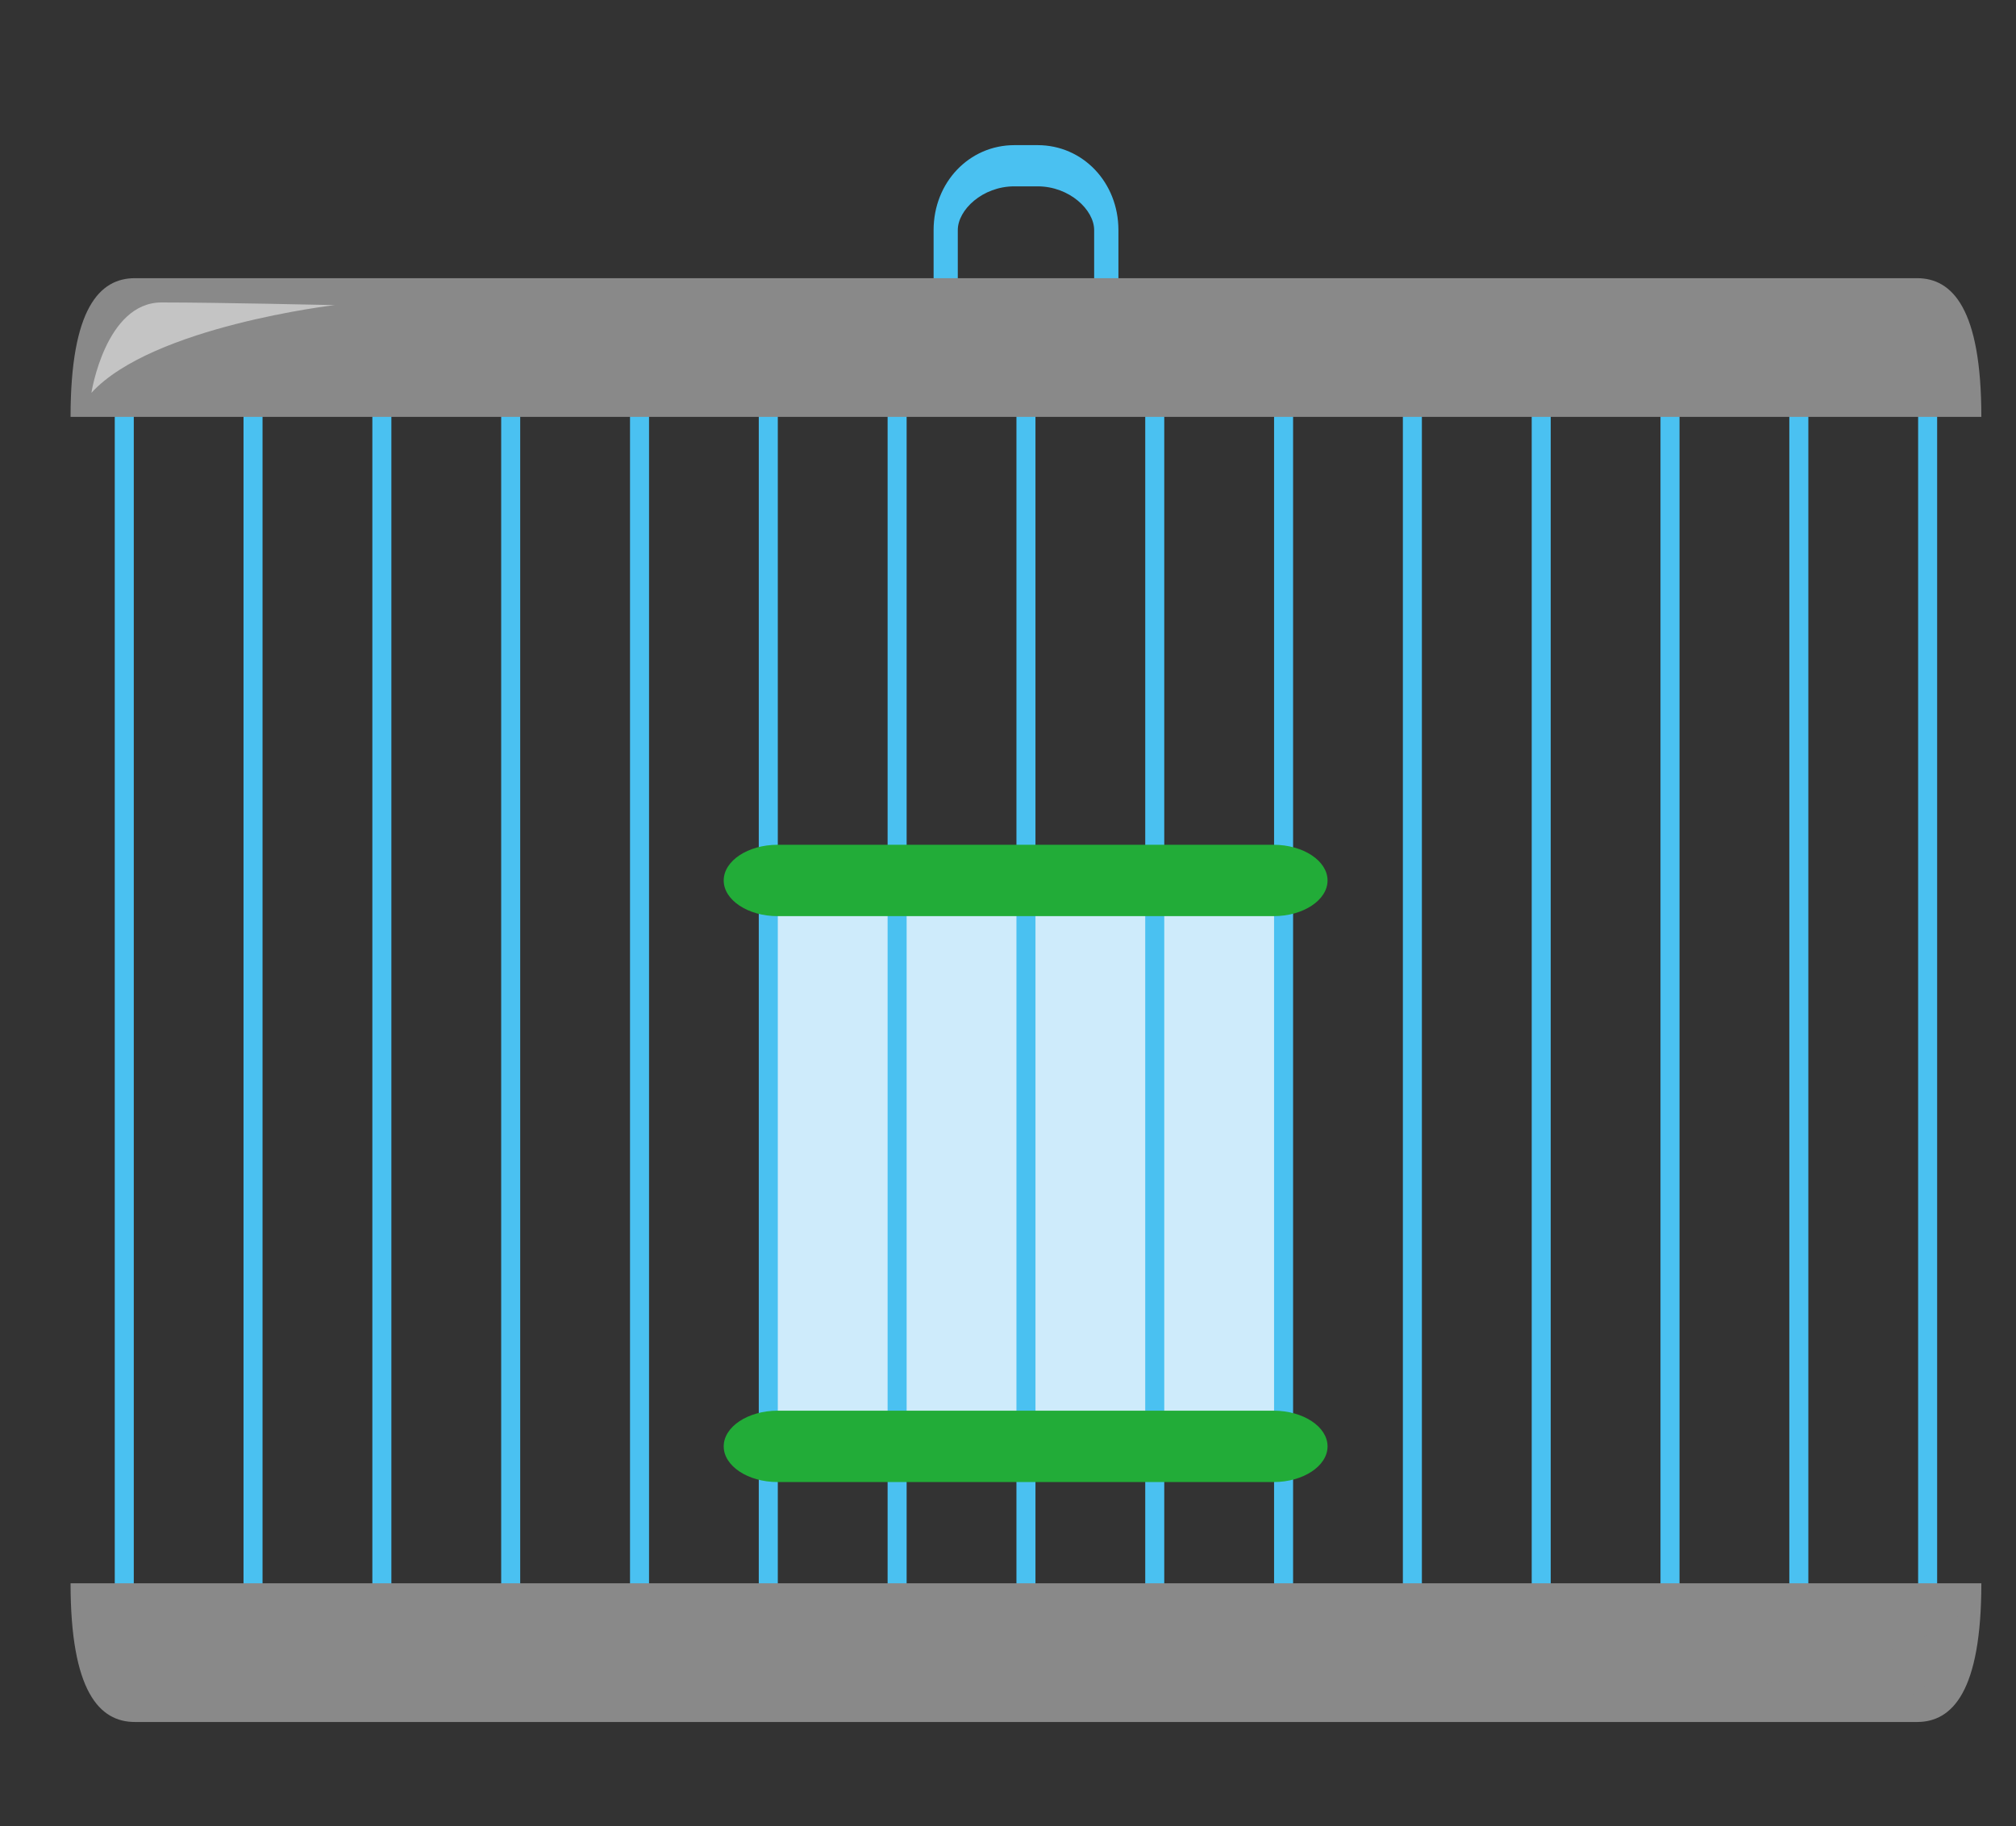
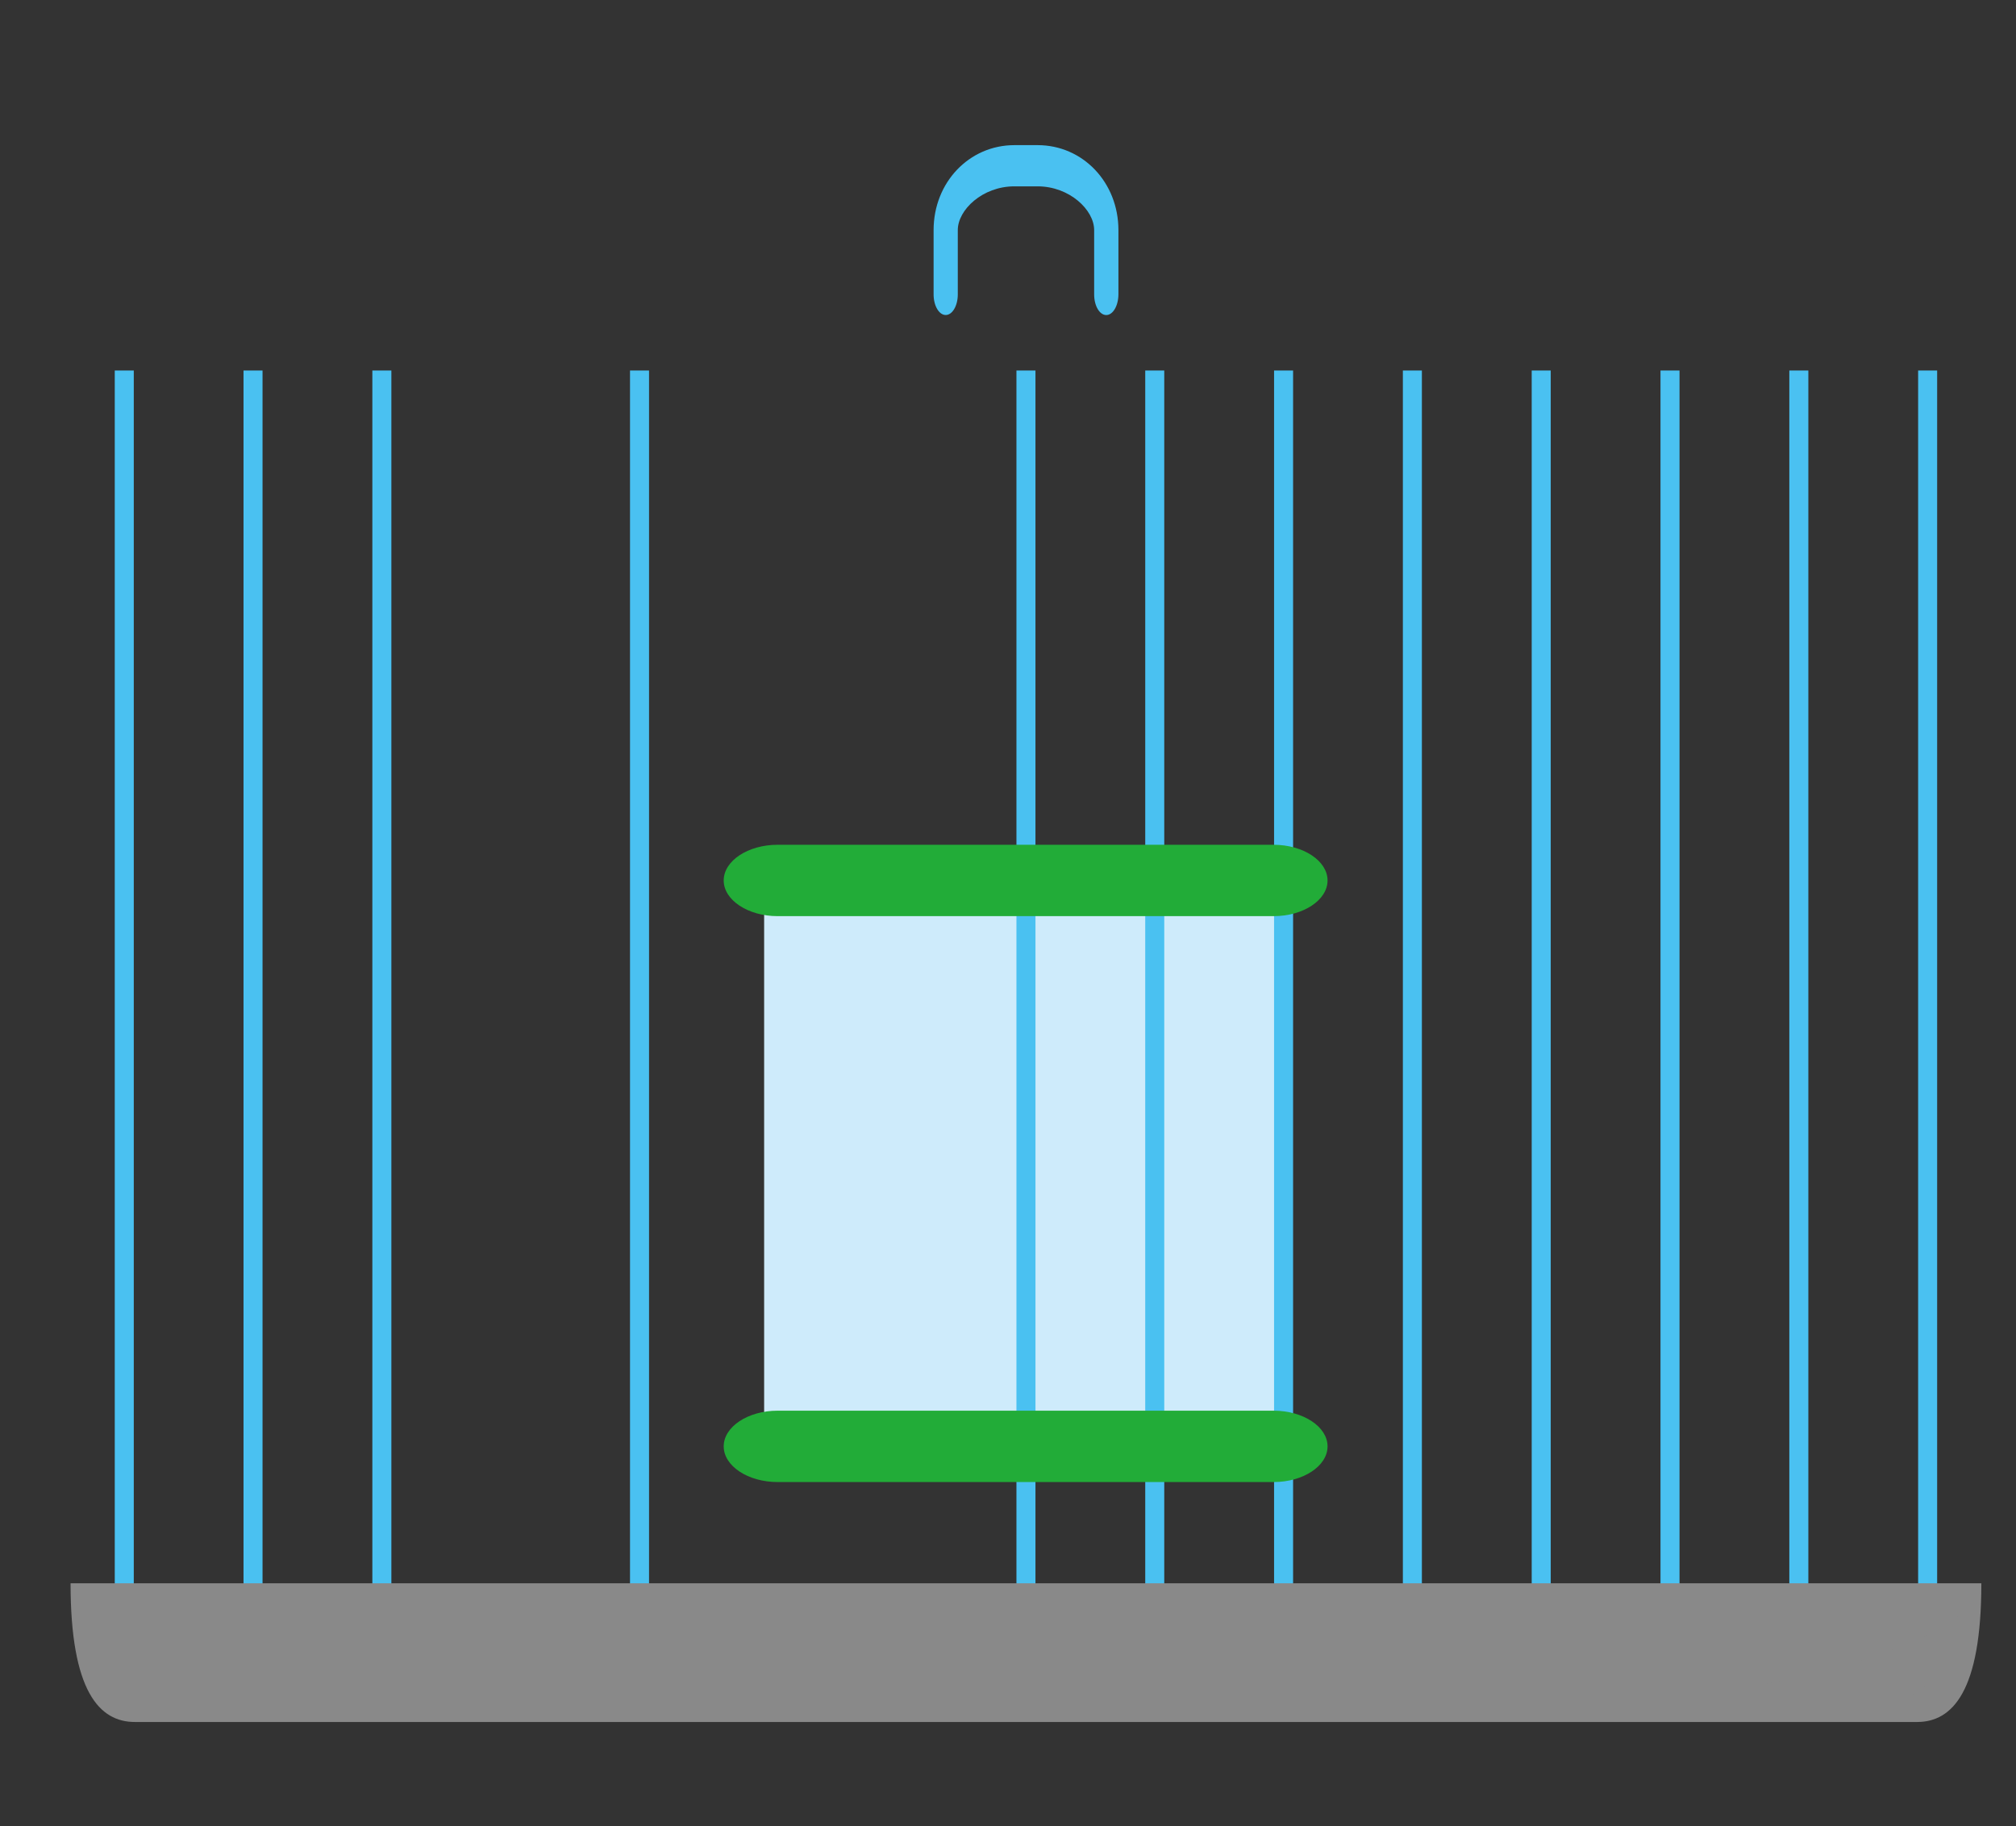
<svg xmlns="http://www.w3.org/2000/svg" version="1.1" x="0px" y="0px" width="53px" height="48px" viewBox="3.582 3.529 53 48" enable-background="new 3.582 3.529 53 48" xml:space="preserve">
  <rect x="3.582" y="3.529" width="53" height="48" fill="#333333" stroke="none" />
  <defs>
</defs>
  <rect x="23.671" y="26.61" fill="#CEEBFB" width="13.75" height="14.875" />
  <path fill="#4AC1F1" d="M32.665,11.81c-0.176,0-0.318-0.242-0.318-0.541V9.577c0-0.532-0.65-1.15-1.488-1.15h-0.609  c-0.838,0-1.488,0.618-1.488,1.15v1.691c0,0.299-0.143,0.541-0.318,0.541s-0.318-0.242-0.318-0.541V9.577  c0-1.252,0.934-2.233,2.125-2.233h0.609c1.191,0,2.125,0.981,2.125,2.233v1.691C32.983,11.567,32.841,11.81,32.665,11.81z" />
  <rect x="20.145" y="13.268" fill="#4AC1F1" width="0.5" height="33.065" />
-   <rect x="23.53" y="13.268" fill="#4AC1F1" width="0.5" height="33.065" />
  <rect x="6.599" y="13.268" fill="#4AC1F1" width="0.5" height="33.065" />
  <rect x="9.984" y="13.268" fill="#4AC1F1" width="0.5" height="33.065" />
  <rect x="13.371" y="13.268" fill="#4AC1F1" width="0.5" height="33.065" />
-   <rect x="16.758" y="13.268" fill="#4AC1F1" width="0.5" height="33.065" />
  <rect x="33.69" y="13.268" fill="#4AC1F1" width="0.5" height="33.065" />
  <rect x="54.009" y="13.268" fill="#4AC1F1" width="0.5" height="33.065" />
  <rect x="50.623" y="13.268" fill="#4AC1F1" width="0.5" height="33.065" />
  <rect x="47.236" y="13.268" fill="#4AC1F1" width="0.5" height="33.065" />
  <rect x="43.85" y="13.268" fill="#4AC1F1" width="0.5" height="33.065" />
  <rect x="40.463" y="13.268" fill="#4AC1F1" width="0.5" height="33.065" />
  <rect x="37.077" y="13.268" fill="#4AC1F1" width="0.5" height="33.065" />
  <rect x="30.304" y="13.268" fill="#4AC1F1" width="0.5" height="33.065" />
-   <rect x="26.917" y="13.268" fill="#4AC1F1" width="0.5" height="33.065" />
  <path fill="#898989" d="M55.671,45.146c0,2.844-0.761,3.646-1.691,3.646H7.128c-0.931,0-1.691-0.801-1.691-3.646H55.671z" />
-   <path fill="#898989" d="M55.671,14.487c0-2.844-0.761-3.646-1.691-3.646H7.128c-0.931,0-1.691,0.801-1.691,3.646H55.671z" />
-   <path opacity="0.5" fill="#FFFFFF" d="M5.985,13.855c0,0,0.369-2.376,1.845-2.376s4.549,0.07,4.549,0.07S7.584,12.107,5.985,13.855z  " />
-   <path fill="#898989" d="M55.319,45.809c0,0-0.486,2.528-2.433,2.528s-6.001-0.074-6.001-0.074S53.211,47.667,55.319,45.809z" />
+   <path fill="#898989" d="M55.319,45.809c0,0-0.486,2.528-2.433,2.528s-6.001-0.074-6.001-0.074S53.211,47.667,55.319,45.809" />
  <path fill="#22AC38" d="M38.483,26.672c0,0.516-0.638,0.938-1.418,0.938h-13.04c-0.779,0-1.417-0.422-1.417-0.938  s0.638-0.938,1.417-0.938h13.04C37.846,25.735,38.483,26.157,38.483,26.672z" />
  <path fill="#22AC38" d="M38.483,41.547c0,0.516-0.638,0.938-1.418,0.938h-13.04c-0.779,0-1.417-0.422-1.417-0.938  s0.638-0.938,1.417-0.938h13.04C37.846,40.61,38.483,41.032,38.483,41.547z" />
  <rect id="_x3C_スライス_x3E__4_" x="3.975" y="3.426" fill="none" width="53" height="48" />
  <rect x="0.5" y="0.5" fill="none" stroke="#DCDDDD" stroke-miterlimit="10" width="59.528" height="59.528" />
</svg>